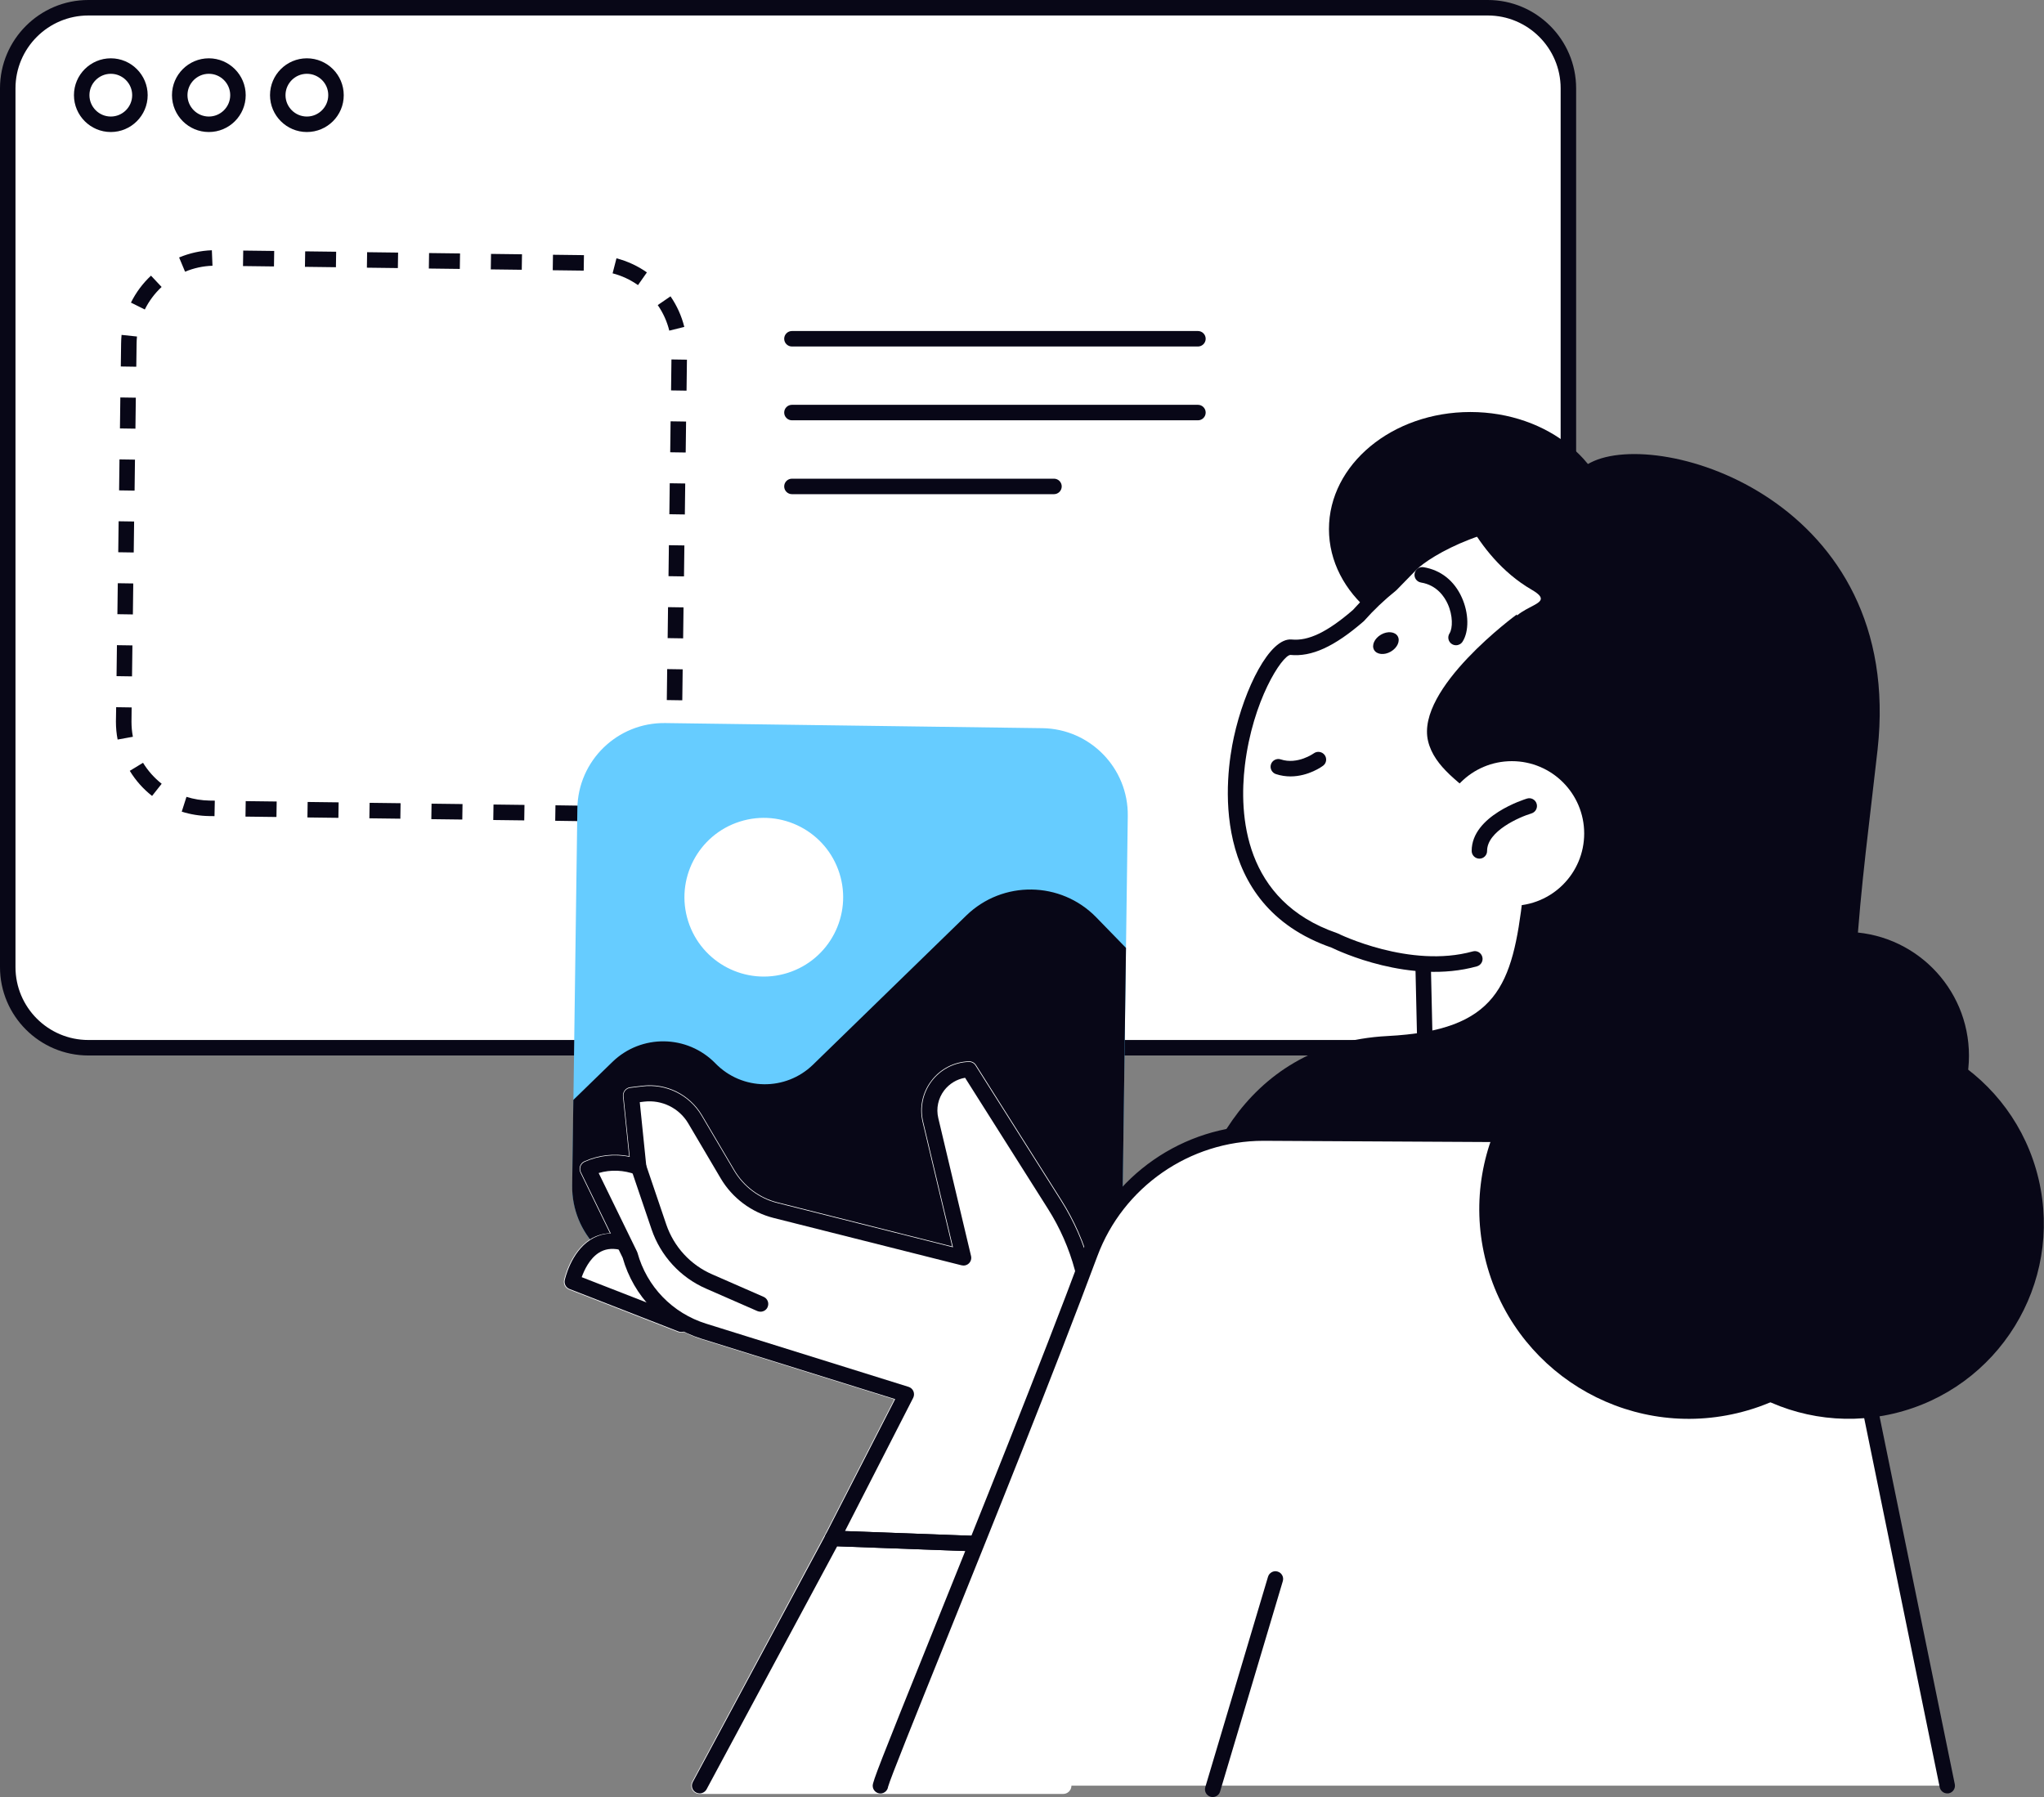
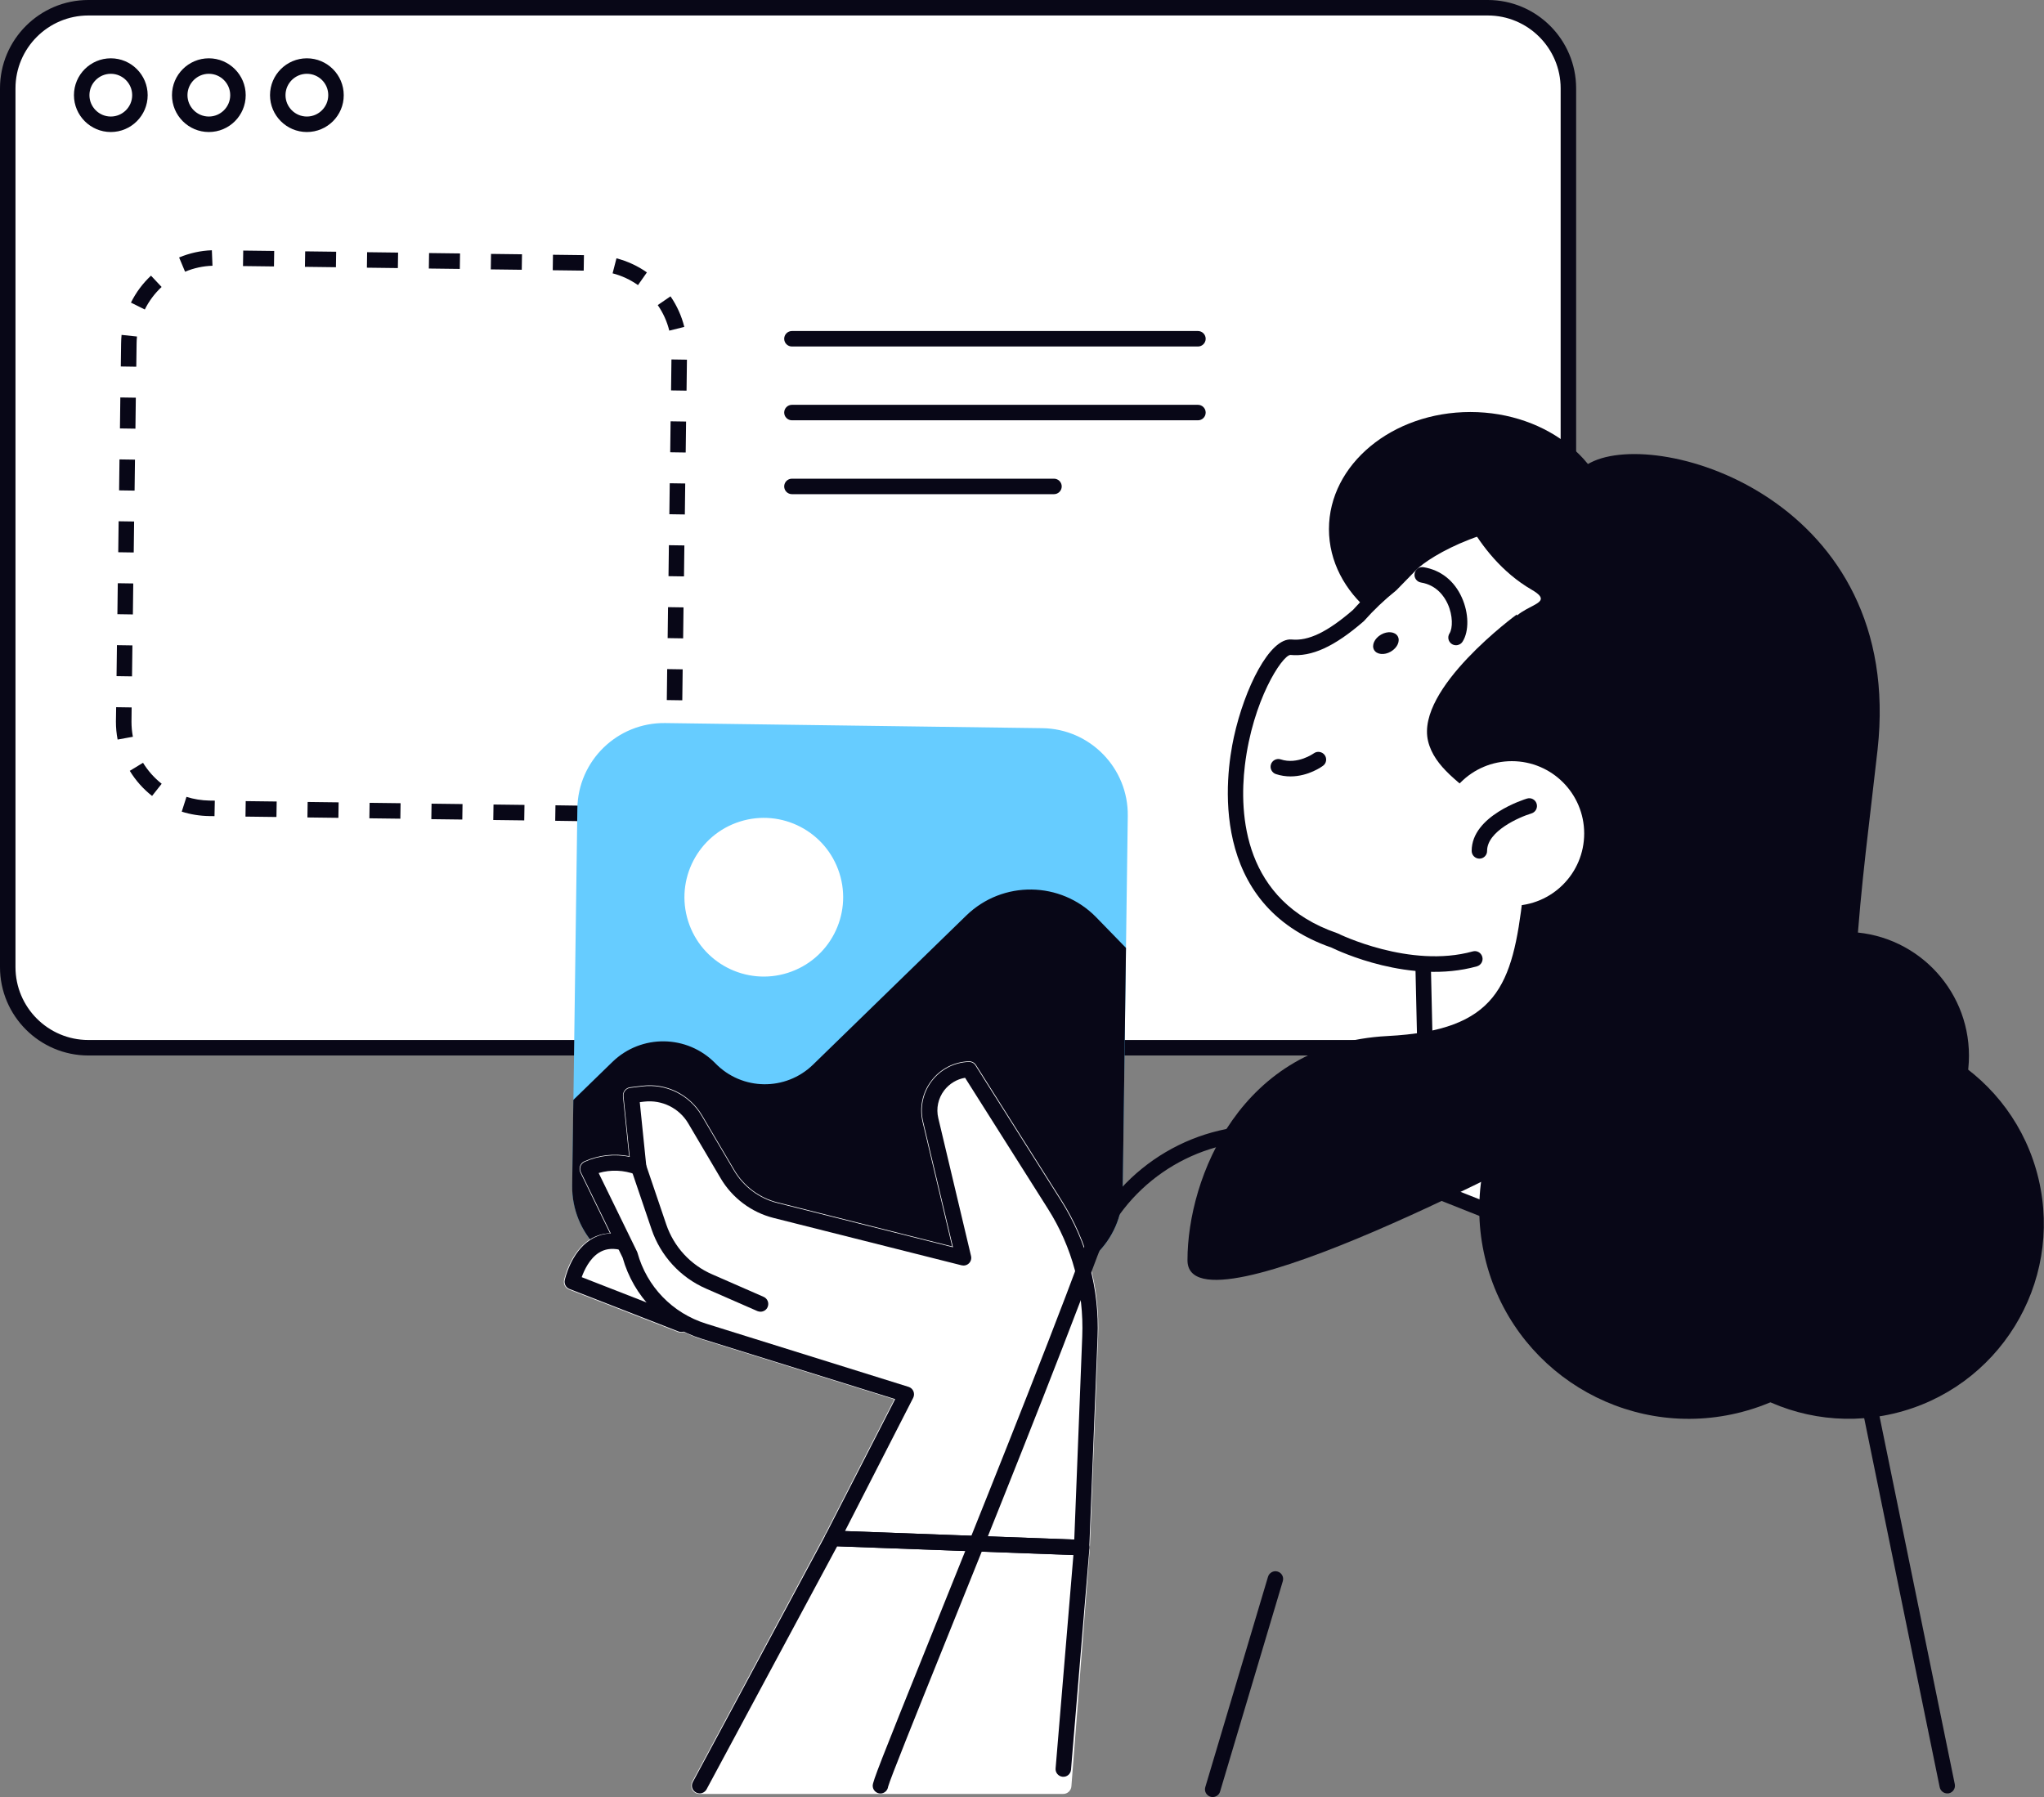
<svg xmlns="http://www.w3.org/2000/svg" version="1.1" x="0px" y="0px" viewBox="0 0 263.96 232.08" style="enable-background:new 0 0 263.96 232.08;" xml:space="preserve">
  <rect x="0" y="0" width="263.96" height="232.08" fill="#808080" stroke="none" />
  <style type="text/css"> .st0{fill:#080717;} .st1{fill:#66CCFF;} .st2{fill:#FFFFFF;} </style>
  <g id="Layer_2"> </g>
  <g id="_x3C_Layer_x3E_">
    <g>
      <g>
        <g>
          <path class="st2" d="M192.13,135.31H11.41C5.66,135.31,1,130.65,1,124.9V11.41C1,5.66,5.66,1,11.41,1h180.72 c5.75,0,10.41,4.66,10.41,10.41V124.9C202.54,130.65,197.88,135.31,192.13,135.31z" />
          <path class="st0" d="M192.13,136.31H11.41C5.12,136.31,0,131.19,0,124.9V11.41C0,5.12,5.12,0,11.41,0h180.72 c6.29,0,11.41,5.12,11.41,11.41V124.9C203.54,131.19,198.42,136.31,192.13,136.31z M11.41,2C6.22,2,2,6.22,2,11.41V124.9 c0,5.19,4.22,9.41,9.41,9.41h180.72c5.19,0,9.41-4.22,9.41-9.41V11.41c0-5.19-4.22-9.41-9.41-9.41H11.41z" />
        </g>
        <g>
          <path class="st0" d="M14.31,17.05c-2.63,0-4.76-2.14-4.76-4.76c0-2.63,2.14-4.76,4.76-4.76c2.63,0,4.76,2.14,4.76,4.76 C19.07,14.92,16.93,17.05,14.31,17.05z M14.31,9.53c-1.52,0-2.76,1.24-2.76,2.76c0,1.52,1.24,2.76,2.76,2.76 c1.52,0,2.76-1.24,2.76-2.76C17.07,10.77,15.83,9.53,14.31,9.53z" />
        </g>
        <g>
          <path class="st0" d="M26.97,17.05c-2.63,0-4.76-2.14-4.76-4.76c0-2.63,2.14-4.76,4.76-4.76s4.76,2.14,4.76,4.76 C31.73,14.92,29.6,17.05,26.97,17.05z M26.97,9.53c-1.52,0-2.76,1.24-2.76,2.76c0,1.52,1.24,2.76,2.76,2.76 c1.52,0,2.76-1.24,2.76-2.76C29.73,10.77,28.49,9.53,26.97,9.53z" />
        </g>
        <g>
          <path class="st0" d="M39.63,17.05c-2.63,0-4.76-2.14-4.76-4.76c0-2.63,2.14-4.76,4.76-4.76c2.63,0,4.76,2.14,4.76,4.76 C44.4,14.92,42.26,17.05,39.63,17.05z M39.63,9.53c-1.52,0-2.76,1.24-2.76,2.76c0,1.52,1.24,2.76,2.76,2.76 c1.52,0,2.76-1.24,2.76-2.76C42.4,10.77,41.16,9.53,39.63,9.53z" />
        </g>
      </g>
      <g>
        <path class="st0" d="M75.87,106.06L71.7,106l0.03-2l4.14,0.06c0.32,0,0.63-0.01,0.93-0.04l0.18,1.99 C76.62,106.04,76.25,106.06,75.87,106.06z M67.7,105.95l-4-0.05l0.03-2l4,0.05L67.7,105.95z M59.7,105.84l-4-0.05l0.03-2l4,0.05 L59.7,105.84z M51.7,105.73l-4-0.05l0.03-2l4,0.05L51.7,105.73z M43.7,105.62l-4-0.05l0.03-2l4,0.05L43.7,105.62z M35.7,105.51 l-4-0.05l0.03-2l4,0.05L35.7,105.51z M27.7,105.4l-0.7-0.01c-1.21-0.02-2.4-0.21-3.53-0.57l0.61-1.91 c0.95,0.3,1.95,0.46,2.96,0.48l0.7,0.01L27.7,105.4z M81.16,104.85l-0.87-1.8c1.1-0.53,2.08-1.25,2.93-2.13l1.44,1.38 C83.65,103.36,82.47,104.22,81.16,104.85z M19.64,102.79c-1.15-0.9-2.12-1.99-2.88-3.24l1.71-1.04c0.64,1.04,1.45,1.95,2.41,2.71 L19.64,102.79z M87.07,98.7l-1.84-0.79c0.48-1.12,0.76-2.31,0.82-3.53l2,0.1C87.98,95.94,87.64,97.36,87.07,98.7z M15.19,95.51 c-0.15-0.76-0.22-1.54-0.22-2.32L15,91.33l2,0.03l-0.02,1.85c0,0.65,0.06,1.3,0.18,1.94L15.19,95.51z M88.11,90.44l-2-0.03 l0.05-4l2,0.03L88.11,90.44z M17.05,87.35l-2-0.03l0.05-4l2,0.03L17.05,87.35z M88.22,82.44l-2-0.03l0.05-4l2,0.03L88.22,82.44z M17.16,79.35l-2-0.03l0.05-4l2,0.03L17.16,79.35z M88.33,74.44l-2-0.03l0.05-4l2,0.03L88.33,74.44z M17.27,71.35l-2-0.03l0.05-4 l2,0.03L17.27,71.35z M88.44,66.44l-2-0.03l0.05-4l2,0.03L88.44,66.44z M17.38,63.36l-2-0.03l0.05-4l2,0.03L17.38,63.36z M88.55,58.44l-2-0.03l0.05-4l2,0.03L88.55,58.44z M17.49,55.36l-2-0.03l0.05-4l2,0.03L17.49,55.36z M88.66,50.45l-2-0.03l0.05-4 l2,0.03L88.66,50.45z M17.6,47.36l-2-0.03l0.04-2.99c0-0.37,0.03-0.73,0.06-1.09l1.99,0.21c-0.03,0.3-0.05,0.6-0.05,0.91 L17.6,47.36z M86.43,42.7c-0.29-1.18-0.79-2.29-1.49-3.3l1.65-1.13c0.83,1.21,1.43,2.54,1.78,3.95L86.43,42.7z M18.7,39.97 l-1.79-0.89c0.65-1.31,1.52-2.48,2.59-3.48l1.37,1.46C19.97,37.9,19.24,38.88,18.7,39.97z M82.39,36.82 c-1-0.7-2.1-1.22-3.28-1.52l0.5-1.94c1.41,0.37,2.74,0.98,3.93,1.82L82.39,36.82z M23.9,35.09l-0.77-1.84 c1.35-0.56,2.77-0.88,4.23-0.93l0.08,2C26.21,34.36,25.02,34.62,23.9,35.09z M75.38,34.95l-4-0.05l0.03-2l4,0.05L75.38,34.95z M67.38,34.84l-4-0.05l0.03-2l4,0.05L67.38,34.84z M59.38,34.73l-4-0.05l0.03-2l4,0.05L59.38,34.73z M51.38,34.62l-4-0.05l0.03-2 l4,0.05L51.38,34.62z M43.38,34.51l-4-0.05l0.03-2l4,0.05L43.38,34.51z M35.38,34.41l-4-0.05l0.03-2l4,0.05L35.38,34.41z" />
      </g>
      <g>
        <path class="st1" d="M133.63,165.12l-48.69-0.66c-6.18-0.08-11.13-5.17-11.04-11.35l0.66-48.69c0.08-6.18,5.17-11.13,11.35-11.04 l48.69,0.66c6.18,0.08,11.13,5.17,11.04,11.35l-0.66,48.69C144.89,160.26,139.81,165.2,133.63,165.12z" />
        <ellipse transform="matrix(0.953 -0.302 0.302 0.953 -30.398 35.217)" class="st2" cx="98.67" cy="115.9" rx="10.25" ry="10.25" />
        <path class="st0" d="M73.89,153.1l0.15-11.05l5.04-4.9c3.73-3.63,9.68-3.54,13.31,0.18l0,0c3.43,3.53,9.07,3.6,12.6,0.17 l19.79-19.26c4.7-4.57,12.21-4.47,16.79,0.23l3.84,3.95l-0.43,31.65c-0.08,6.18-5.17,11.13-11.35,11.04l-48.69-0.66 C78.75,164.37,73.81,159.29,73.89,153.1z" />
      </g>
      <path class="st2" d="M137.08,155l-11.03-17.44c-0.2-0.32-0.54-0.51-0.95-0.5c-1.91,0.07-3.67,0.98-4.83,2.51 c-1.16,1.52-1.57,3.46-1.13,5.32l3.82,16.08l-22.57-5.69c-2.31-0.58-4.33-2.09-5.54-4.15l-4.19-7.1 c-1.59-2.69-4.62-4.19-7.71-3.81l-1.56,0.19c-0.58,0.07-1,0.59-0.94,1.18l0.79,7.72c-1.93-0.38-3.93-0.15-5.76,0.66 c-0.27,0.12-0.47,0.34-0.57,0.61c-0.1,0.27-0.08,0.58,0.04,0.84l3.82,7.84c-0.94,0.05-1.82,0.31-2.61,0.82 c-2.54,1.65-3.29,5.1-3.32,5.24c-0.11,0.51,0.17,1.03,0.66,1.22l14.06,5.48c0.13,0.05,0.26,0.07,0.39,0.07 c0.13,0,0.25-0.03,0.37-0.07c0.72,0.36,1.46,0.68,2.24,0.92l24.93,7.78l-8.95,17.45L89.4,230.1c-0.18,0.33-0.17,0.74,0.02,1.06 s0.54,0.52,0.92,0.52h46.95c0.56,0,1.03-0.43,1.07-0.99l2.38-30.75c0-0.01,0-0.01,0-0.02c0-0.01,0-0.01,0-0.02l1.07-27.22 C142.07,166.42,140.43,160.3,137.08,155z" />
      <ellipse class="st0" cx="189.88" cy="68.33" rx="18.26" ry="15.12" />
      <g>
        <polygon class="st2" points="220.44,167.64 184.43,153.33 183.61,117.13 217.22,116.36 " />
        <path class="st0" d="M220.44,168.64c-0.12,0-0.25-0.02-0.37-0.07l-36-14.31c-0.37-0.15-0.62-0.5-0.63-0.91l-0.83-36.2 c-0.01-0.55,0.42-1.01,0.98-1.02l33.61-0.77c0.53-0.01,0.99,0.4,1.02,0.94l3.22,51.28c0.02,0.34-0.13,0.67-0.41,0.87 C220.85,168.57,220.65,168.64,220.44,168.64z M185.42,152.65l33.92,13.48l-3.06-48.74l-31.65,0.72L185.42,152.65z" />
      </g>
      <g>
        <path class="st2" d="M194.5,131.65c8.05,0.98,16.57-1.07,23.69-6.38c14.39-10.74,17.31-30.51,7.23-44.69 c-16.54-23.25-39.6-11.47-43.29-7.66c-0.86,0.89-1.7,1.76-2.52,2.58c-1.53,1.23-2.93,2.56-4.19,3.99 c-3.12,2.7-5.96,4.36-8.71,4.09c-4.21-0.42-16.44,30.28,5.62,37.87c0,0,9.53,4.77,18.11,2.38L194.5,131.65z" />
        <path class="st0" d="M198.44,132.89c-1.35,0-2.71-0.08-4.06-0.25c-0.55-0.07-0.94-0.56-0.87-1.11c0.07-0.55,0.56-0.94,1.11-0.87 c8.14,0.99,16.3-1.21,22.98-6.19c13.85-10.33,16.93-29.36,7.02-43.3c-5.93-8.34-13.26-12.9-21.78-13.54 c-9.96-0.75-18.24,4.2-19.97,5.99c-0.87,0.9-1.71,1.76-2.53,2.59c-0.03,0.03-0.06,0.05-0.09,0.08c-1.47,1.18-2.84,2.48-4.07,3.87 c-0.03,0.03-0.06,0.06-0.09,0.09c-3.78,3.27-6.7,4.6-9.46,4.33c-1.07,0.1-4.86,5.85-5.87,14.28 c-0.75,6.29-0.21,17.48,11.91,21.65c0.04,0.01,0.08,0.03,0.12,0.05c0.09,0.05,9.3,4.56,17.4,2.31c0.53-0.15,1.08,0.16,1.23,0.7 c0.15,0.53-0.16,1.08-0.7,1.23c-8.58,2.39-17.85-1.97-18.77-2.42c-16-5.54-13.7-22.21-12.61-27.19 c1.37-6.28,4.64-12.88,7.47-12.6c2.16,0.21,4.6-0.96,7.9-3.81c1.28-1.44,2.7-2.79,4.23-4.02c0.8-0.81,1.62-1.66,2.47-2.53 c2.58-2.67,11.57-7.35,21.56-6.6c9.14,0.69,16.97,5.53,23.26,14.38c10.55,14.84,7.28,35.08-7.45,46.07 C212.81,130.53,205.7,132.89,198.44,132.89z" />
      </g>
-       <path class="st0" d="M221.46,64.85c-10.19-5.58-22.07-5.24-31.88-0.16c3.05,0.73,6.04,1.84,8.89,3.4 c19.36,10.6,25.39,36.85,13.46,58.64c-0.66,1.21-1.37,2.38-2.11,3.51c10.04-1.87,19.29-8.19,24.67-18.03 C243.85,95.1,238.01,73.91,221.46,64.85z" />
      <path class="st0" d="M187.39,62.48c0,0,2.71,9.21,10.41,13.68c4.07,2.36-3.73,1.62-3.13,6.46c4.49,36.26,7.38,43.12,7.38,43.12 c0.68,3.11,3.31,5.42,6.48,5.7l9.56,0.82l3-8.77l4.88-37.81C225.96,85.67,206.34,57.36,187.39,62.48z" />
      <g>
        <path class="st0" d="M166.65,100.27c-0.6,0-1.23-0.09-1.88-0.3c-0.52-0.17-0.81-0.74-0.64-1.26c0.17-0.52,0.74-0.81,1.26-0.64 c2.18,0.72,4.25-0.77,4.27-0.78c0.44-0.32,1.07-0.23,1.4,0.21c0.33,0.44,0.24,1.07-0.2,1.39 C170.76,98.97,168.98,100.27,166.65,100.27z" />
      </g>
      <g>
        <path class="st0" d="M188.03,83.33c-0.18,0-0.37-0.05-0.53-0.15c-0.47-0.29-0.61-0.91-0.31-1.38c0.42-0.66,0.45-2.3-0.23-3.8 c-0.4-0.89-1.38-2.43-3.45-2.77c-0.55-0.09-0.92-0.6-0.83-1.15c0.09-0.54,0.6-0.92,1.15-0.83c2.22,0.36,3.98,1.75,4.95,3.92 c0.91,2.01,0.95,4.35,0.1,5.69C188.69,83.16,188.37,83.33,188.03,83.33z" />
      </g>
      <path class="st0" d="M179.61,84.15c-0.84,0.49-1.81,0.39-2.16-0.21c-0.35-0.61,0.05-1.49,0.89-1.98c0.84-0.49,1.81-0.39,2.16,0.21 C180.85,82.78,180.45,83.66,179.61,84.15z" />
      <path class="st0" d="M195.87,79.36c0,0-13.08,9.54-11.45,16.35c1.64,6.81,13.63,8.18,12.26,19.89 c-1.36,11.72-3.31,17.47-17.51,18.2c-18.94,0.97-25.82,18.32-25.82,28.95c0,10.63,48.51-15.53,48.51-15.53 S218.49,130.05,195.87,79.36z" />
      <circle class="st2" cx="195.24" cy="107.64" r="9.34" />
      <g>
        <path class="st0" d="M191.05,110.89c-0.55,0-1-0.45-1-1c0-4.56,6.86-6.67,7.15-6.76c0.53-0.16,1.08,0.14,1.24,0.67 c0.16,0.53-0.14,1.09-0.67,1.25c-1.59,0.48-5.73,2.29-5.73,4.84C192.05,110.44,191.6,110.89,191.05,110.89z" />
      </g>
      <circle class="st0" cx="238.28" cy="136.34" r="15.99" />
      <g>
        <path class="st0" d="M139.69,200.86c-0.01,0-0.02,0-0.04,0l-32.18-1.19c-0.34-0.01-0.65-0.2-0.83-0.49 c-0.17-0.29-0.18-0.66-0.03-0.96l8.99-17.53l-25.01-7.8c-4.97-1.55-8.77-5.46-10.18-10.46l-5.39-11.04 c-0.12-0.24-0.13-0.53-0.04-0.78c0.09-0.25,0.29-0.46,0.53-0.57c1.85-0.82,3.87-1.04,5.81-0.64l-0.8-7.82 c-0.06-0.54,0.33-1.03,0.88-1.09l1.56-0.19c3.07-0.37,6.07,1.11,7.64,3.78l4.19,7.1c1.22,2.07,3.26,3.6,5.59,4.18l22.69,5.72 l-3.85-16.2c-0.44-1.84-0.03-3.75,1.11-5.26c1.14-1.5,2.88-2.41,4.77-2.48c0.37-0.01,0.69,0.16,0.88,0.47l11.03,17.44 c3.34,5.29,4.98,11.38,4.73,17.63l-1.07,27.22C140.66,200.44,140.22,200.86,139.69,200.86z M109.12,197.73l29.61,1.1l1.03-26.23 c0.23-5.84-1.3-11.55-4.43-16.49l-10.7-16.92c-1.07,0.18-2.03,0.76-2.7,1.63c-0.78,1.03-1.06,2.33-0.76,3.58l4.23,17.81 c0.08,0.34-0.02,0.7-0.27,0.94c-0.25,0.25-0.61,0.34-0.95,0.26l-24.29-6.12c-2.85-0.72-5.33-2.58-6.82-5.11l-4.19-7.1 c-1.17-1.98-3.4-3.07-5.68-2.81l-0.58,0.07l0.85,8.32c0.04,0.34-0.11,0.68-0.38,0.89c-0.27,0.21-0.64,0.26-0.96,0.14 c-1.58-0.59-3.25-0.66-4.82-0.2l4.94,10.12c0.03,0.06,0.05,0.11,0.07,0.17c1.21,4.39,4.53,7.82,8.88,9.17l26.14,8.16 c0.28,0.09,0.51,0.3,0.62,0.57c0.11,0.27,0.1,0.58-0.03,0.84L109.12,197.73z" />
      </g>
      <g>
        <path class="st0" d="M98.21,169.4c-0.13,0-0.27-0.03-0.4-0.08l-6.65-2.91c-3.3-1.44-5.85-4.23-7.01-7.63l-2.61-7.69 c-0.18-0.52,0.1-1.09,0.62-1.27c0.53-0.18,1.09,0.1,1.27,0.62l2.61,7.69c0.98,2.88,3.13,5.23,5.92,6.44l6.65,2.91 c0.51,0.22,0.74,0.81,0.52,1.32C98.97,169.18,98.6,169.4,98.21,169.4z" />
      </g>
      <g>
        <path class="st0" d="M87.97,172.02c-0.12,0-0.24-0.02-0.36-0.07l-14.06-5.48c-0.46-0.18-0.72-0.66-0.62-1.14 c0.03-0.14,0.78-3.57,3.29-5.2c1.23-0.8,2.65-1.03,4.21-0.7c0.54,0.12,0.88,0.65,0.77,1.19c-0.12,0.54-0.65,0.88-1.19,0.77 c-1.04-0.22-1.93-0.09-2.71,0.42c-1.18,0.77-1.85,2.22-2.18,3.13l13.2,5.15c0.51,0.2,0.77,0.78,0.57,1.29 C88.74,171.78,88.37,172.02,87.97,172.02z" />
      </g>
      <g>
        <path class="st0" d="M90.35,231.61c-0.16,0-0.32-0.04-0.47-0.12c-0.49-0.26-0.67-0.87-0.41-1.35l17.16-31.94 c0.18-0.34,0.53-0.53,0.92-0.53l32.18,1.19c0.27,0.01,0.53,0.13,0.71,0.34c0.18,0.2,0.27,0.47,0.25,0.75l-2.38,28.6 c-0.05,0.55-0.52,0.96-1.08,0.91c-0.55-0.05-0.96-0.53-0.91-1.08l2.3-27.55l-30.51-1.13l-16.87,31.39 C91.05,231.42,90.71,231.61,90.35,231.61z" />
      </g>
      <g>
-         <path class="st2" d="M113.71,230.61c0-1.05,17.62-43.33,27.07-68.73c3.49-9.39,12.48-15.6,22.5-15.55l53.15,0.29 c10.42,0.06,19.37,7.41,21.46,17.61l13.58,66.38H113.71z" />
        <path class="st0" d="M251.47,231.61c-0.47,0-0.88-0.33-0.98-0.8l-13.58-66.38c-1.98-9.69-10.6-16.76-20.49-16.81l-53.15-0.29 c-0.04,0-0.08,0-0.12,0c-9.52,0-18.12,5.97-21.44,14.9c-5.47,14.7-13.64,34.98-19.61,49.78c-3.84,9.53-7.16,17.77-7.41,18.73 c-0.06,0.49-0.48,0.88-0.99,0.88c-0.55,0-1-0.45-1-1c0-0.56,0.92-2.91,7.54-19.35c5.96-14.79,14.13-35.06,19.59-49.73 c3.61-9.7,12.97-16.2,23.31-16.2c0.04,0,0.09,0,0.13,0l53.15,0.29c10.83,0.06,20.27,7.8,22.44,18.41l13.58,66.38 c0.11,0.54-0.24,1.07-0.78,1.18C251.6,231.6,251.53,231.61,251.47,231.61z" />
      </g>
      <path class="st0" d="M205.41,59.74c8.99-4.63,40.6,4.91,37.06,37.06c-1.76,15.99-5.45,40.06-0.55,48.23 c4.91,8.18,17.71,16.9,11.45,23.44c-6.27,6.54-40.6,10.36-45.24,5.45c-4.63-4.91-20.17-20.98-2.45-50.69 c17.71-29.7-0.54-44.42-2.45-45.51C201.32,76.64,192.22,66.54,205.41,59.74z" />
      <ellipse transform="matrix(0.973 -0.23 0.23 0.973 -30.07 54.291)" class="st0" cx="218.11" cy="156.27" rx="27.06" ry="27.06" />
      <ellipse transform="matrix(0.973 -0.23 0.23 0.973 -29.948 59.091)" class="st0" cx="238.78" cy="158.15" rx="25.18" ry="25.18" />
      <g>
-         <path class="st0" d="M164.71,203.91l-8.1,27.17L164.71,203.91z" />
        <path class="st0" d="M156.61,232.08c-0.09,0-0.19-0.01-0.29-0.04c-0.53-0.16-0.83-0.71-0.67-1.24l8.1-27.17 c0.16-0.53,0.72-0.83,1.24-0.67c0.53,0.16,0.83,0.71,0.67,1.24l-8.1,27.17C157.44,231.8,157.04,232.08,156.61,232.08z" />
      </g>
      <g>
        <path class="st0" d="M154.7,44.75h-52.43c-0.55,0-1-0.45-1-1c0-0.55,0.45-1,1-1h52.43c0.55,0,1,0.45,1,1 C155.7,44.3,155.25,44.75,154.7,44.75z" />
      </g>
      <g>
        <path class="st0" d="M154.7,54.28h-52.43c-0.55,0-1-0.45-1-1c0-0.55,0.45-1,1-1h52.43c0.55,0,1,0.45,1,1 C155.7,53.84,155.25,54.28,154.7,54.28z" />
      </g>
      <g>
        <path class="st0" d="M136.11,63.82h-33.84c-0.55,0-1-0.45-1-1c0-0.55,0.45-1,1-1h33.84c0.55,0,1,0.45,1,1 C137.11,63.37,136.66,63.82,136.11,63.82z" />
      </g>
    </g>
  </g>
</svg>